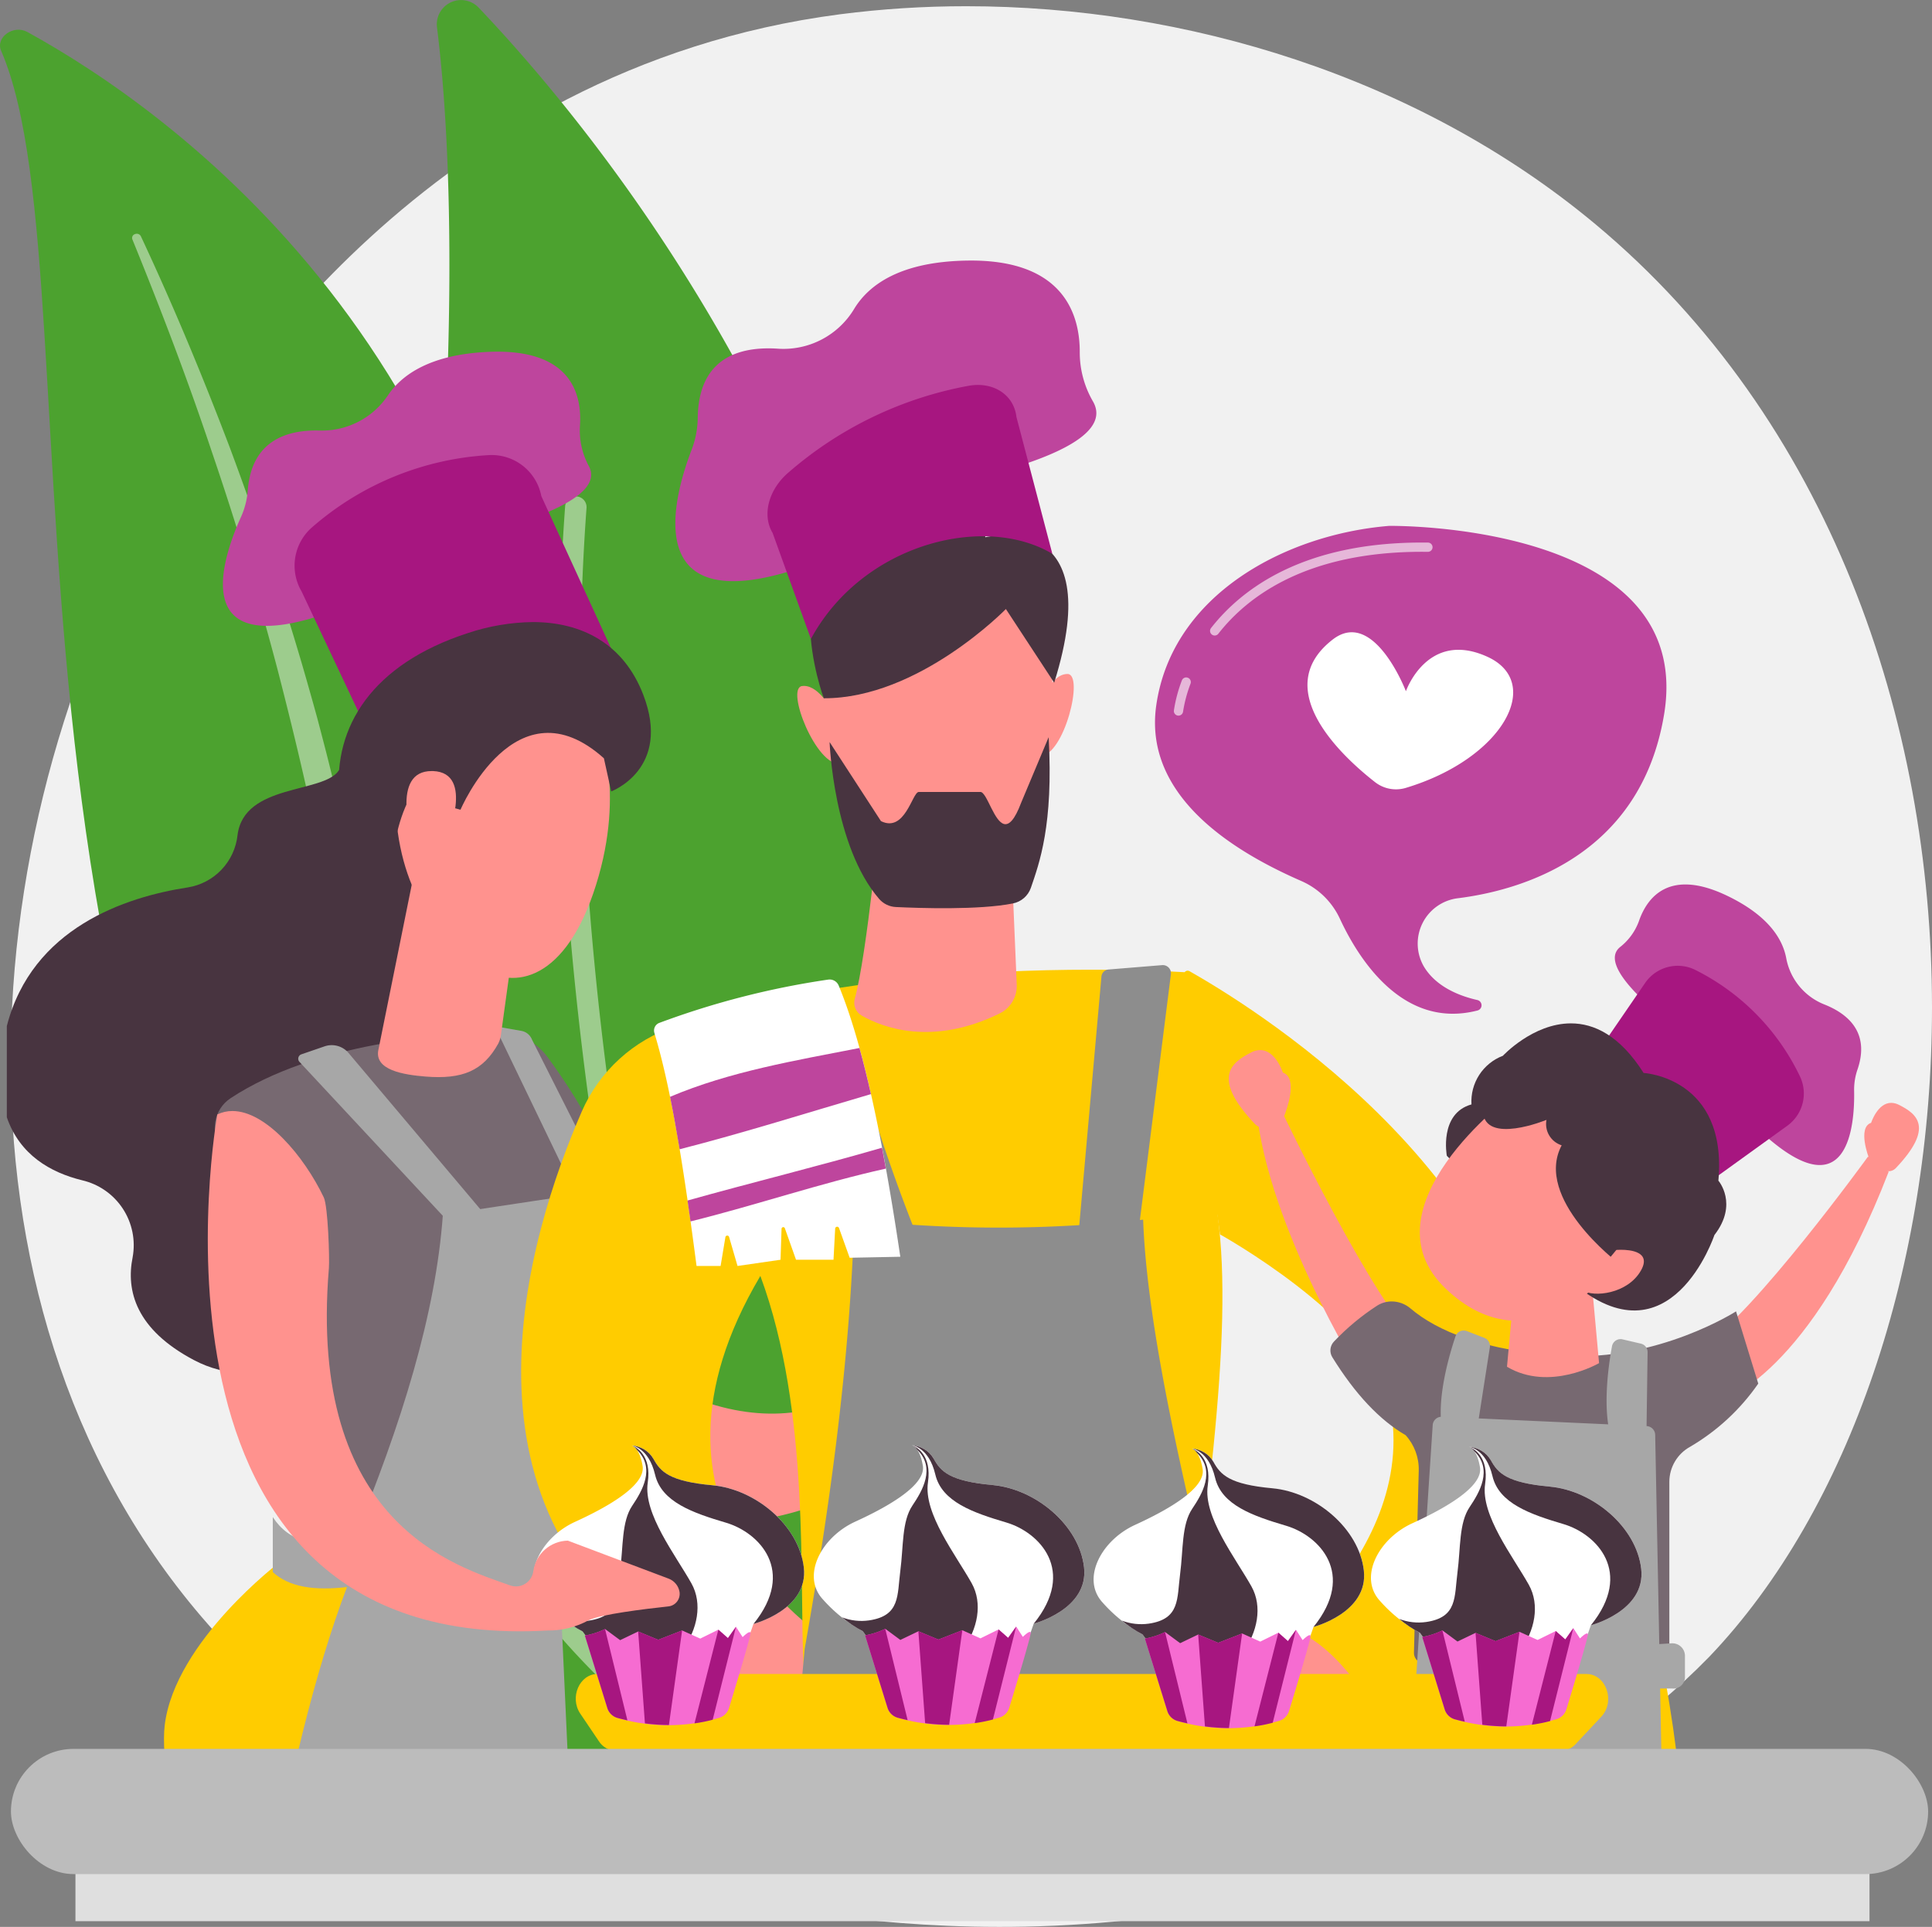
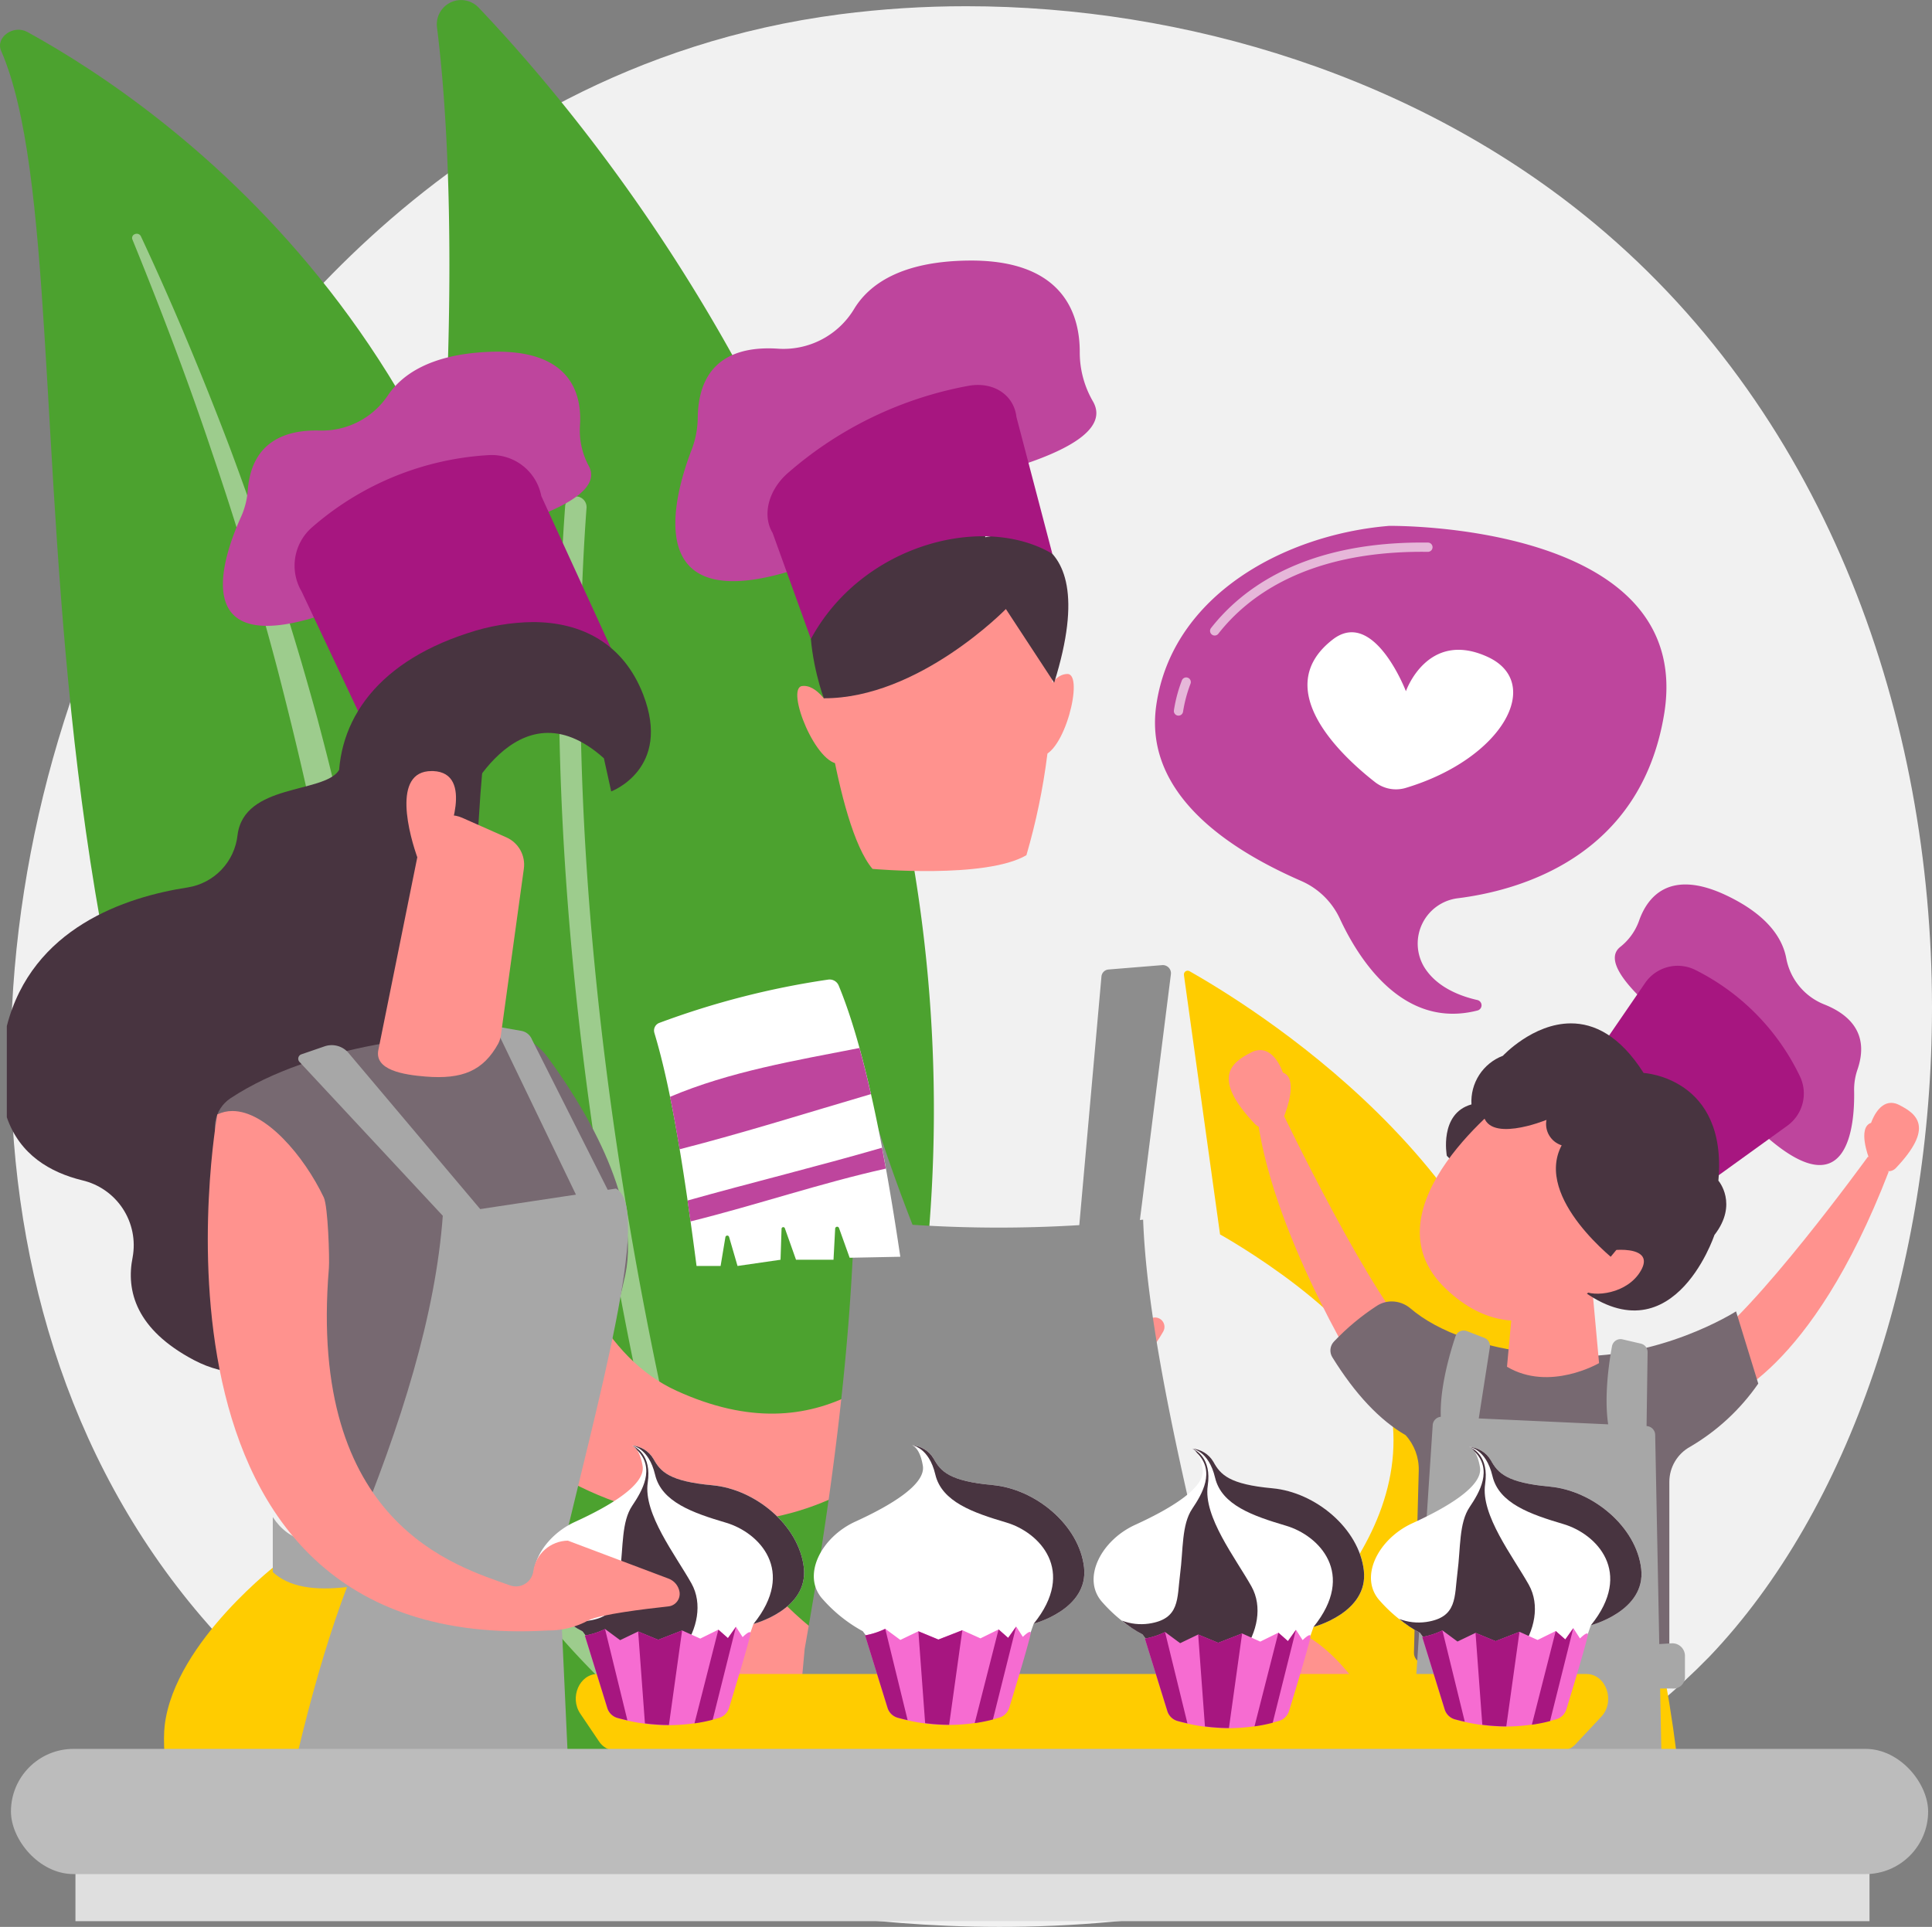
<svg xmlns="http://www.w3.org/2000/svg" xmlns:xlink="http://www.w3.org/1999/xlink" width="258.253" height="257.62" viewBox="0 0 258.253 257.62">
  <rect x="0" y="0" width="258.253" height="257.62" fill="#808080" stroke="none" />
  <defs>
    <clipPath id="clip-path">
      <path id="Tracé_224" data-name="Tracé 224" d="M115.472,3.767c-55.426,7.21-82.7,52.172-87.858,60.273C-.61,108.326-6.276,175.417,30.11,218c24.05,28.147,57.316,34.871,74.525,38.35,11.654,2.356,66.489,12,112.832-21.09a92.716,92.716,0,0,0,14.206-11.9c18.843-19.742,29.742-52.438,29.77-86.672v-.254c-.033-38.293-13.671-78.487-45.011-104.618C192.759,12.076,161.556,2.688,132.357,2.689a131.138,131.138,0,0,0-16.885,1.078" transform="translate(-4.619 -2.689)" fill="#f1f1f1" />
    </clipPath>
    <clipPath id="clip-path-2">
      <rect id="Rectangle_107" data-name="Rectangle 107" width="26.567" height="170.121" fill="#9dcc8d" />
    </clipPath>
    <clipPath id="clip-path-3">
      <rect id="Rectangle_108" data-name="Rectangle 108" width="101.859" height="217.209" fill="#9dcc8d" />
    </clipPath>
    <clipPath id="clip-path-4">
      <path id="Tracé_233" data-name="Tracé 233" d="M86.392,667.982S72.337,678.573,70.943,689.8c-.524,4.219,1.051,13.958,3.137,25.892h48.544c-.115-12.906-.208-23.931-.228-27.831-.058-11.57-5.585-22.929-5.585-22.929s-12.661,9.407-30.418,3.048" transform="translate(-70.841 -664.934)" fill="#fc0" />
    </clipPath>
    <clipPath id="clip-path-5">
      <path id="Tracé_234" data-name="Tracé 234" d="M189.179,480.966s-1.561,24.15,27.683,32.281,45.863-20.4,45.863-20.4,15.2,10.766,23.4-3.626a1.255,1.255,0,0,0-1.462-1.819c-4.018,1.244-11.439,2.774-16.642-.678-.262-.174-.518-.334-.768-.486a2.906,2.906,0,0,1,2.405-1.12c3.246.027,4.633-4.679,4.633-4.679a8.272,8.272,0,0,1-5.938.611c-2.647-.842-6.52.426-8.452,3.405-8.438,9.1-19.306,21.594-38.835,12.689s-19.208-46.5-19.208-46.5Z" transform="translate(-189.164 -450.644)" fill="none" />
    </clipPath>
    <linearGradient id="linear-gradient" x1="-0.394" y1="2.846" x2="-0.391" y2="2.846" gradientUnits="objectBoundingBox">
      <stop offset="0" stop-color="#febbba" />
      <stop offset="1" stop-color="#ff928e" />
    </linearGradient>
    <clipPath id="clip-path-6">
      <path id="Tracé_235" data-name="Tracé 235" d="M47.322,309.522c-2.038,3.1-12.673,1.712-13.532,8.643a7.953,7.953,0,0,1-6.655,6.991c-8.3,1.273-20.811,5.389-24.183,18.532v12.2c1.72,5.019,5.821,7.379,10.057,8.419a8.914,8.914,0,0,1,6.759,10.3c-.9,4.476.441,9.651,8.2,13.743,17.378,9.17,34.732-21.724,34.732-21.724l3.557-53.942,1.119-13.639s-15.011,2.816-20.05,10.482" transform="translate(-2.952 -299.041)" fill="#483440" />
    </clipPath>
    <clipPath id="clip-path-7">
      <path id="Tracé_236" data-name="Tracé 236" d="M130.725,446.206c-7.639.13-24.515,1.312-35.837,8.764a4.712,4.712,0,0,0-1.108,6.819c5.758,7.414,17.037,26.329,10.366,54.6A39.607,39.607,0,0,0,135.6,520.7s10.378-33.992,12.07-42.157c2.153-10.385-6.094-23.244-10.43-29.116a7.927,7.927,0,0,0-6.382-3.224h-.136" transform="translate(-92.787 -446.205)" fill="#776971" />
    </clipPath>
    <clipPath id="clip-path-8">
      <rect id="Rectangle_115" data-name="Rectangle 115" width="256.824" height="244.221" fill="none" />
    </clipPath>
    <clipPath id="clip-path-9">
      <path id="Tracé_239" data-name="Tracé 239" d="M169.059,355.3l-5.7,28.22c-.682,2.818,3.389,3.429,6.278,3.665,4.94.4,7.712-.768,9.722-4.4a3.448,3.448,0,0,0,.365-1.206l3.06-22.182a3.986,3.986,0,0,0-2.332-4.188l-5.9-2.618a3.981,3.981,0,0,0-5.49,2.706" transform="translate(-163.285 -352.249)" fill="none" />
    </clipPath>
    <linearGradient id="linear-gradient-2" x1="-1.909" y1="8.28" x2="-1.896" y2="8.28" xlink:href="#linear-gradient" />
    <clipPath id="clip-path-11">
      <path id="Tracé_242" data-name="Tracé 242" d="M171.032,316.491c.93,11.556,6.77,17.09,11.252,20.164s11.444,1.833,15.477-11.019.238-21.184.238-21.184c-1.478-2.987-4.36-4.241-7.712-4.241-8.466,0-19.921,8-19.255,16.279" transform="translate(-171.004 -300.212)" fill="none" />
    </clipPath>
    <linearGradient id="linear-gradient-3" x1="-0.988" y1="8.261" x2="-0.981" y2="8.261" xlink:href="#linear-gradient" />
    <clipPath id="clip-path-12">
      <path id="Tracé_243" data-name="Tracé 243" d="M163.574,270.253c-12.8,4.148-17.99,12.545-17.186,21.625s7.56,5.841,7.56,5.841,1.186-6.709,4.365-7.957,3.205,3.813,3.205,3.813l1.074.294s7.392-17.43,19.168-6.88l.977,4.432s8.1-3,4.289-12.916c-2.658-6.92-8.315-9.726-14.776-9.726a28.409,28.409,0,0,0-8.676,1.475" transform="translate(-146.308 -268.778)" fill="#483440" />
    </clipPath>
    <clipPath id="clip-path-13">
      <path id="Tracé_244" data-name="Tracé 244" d="M177.144,344.968l3.779-2.666s3.852-8.937-1.783-9.152c-.067,0-.134,0-.2,0-5.378,0-2.965,8.648-1.8,11.823" transform="translate(-175.582 -333.145)" fill="none" />
    </clipPath>
    <linearGradient id="linear-gradient-4" x1="-3.612" y1="23.356" x2="-3.59" y2="23.356" xlink:href="#linear-gradient" />
    <clipPath id="clip-path-15">
      <path id="Tracé_246" data-name="Tracé 246" d="M345.067,765.212c-1.256.375-2.087,7.339-2.544,18.316H393q-.129-7.723-.419-14.956s-15.494-5.409-31.877-5.409a55.021,55.021,0,0,0-15.635,2.049" transform="translate(-342.523 -763.163)" fill="none" />
    </clipPath>
    <linearGradient id="linear-gradient-5" x1="-2.1" y1="9.076" x2="-2.094" y2="9.076" gradientUnits="objectBoundingBox">
      <stop offset="0" stop-color="#09005d" />
      <stop offset="1" stop-color="#1a0f91" />
    </linearGradient>
    <clipPath id="clip-path-16">
      <path id="Tracé_247" data-name="Tracé 247" d="M295.1,684.145c7.081,4.157,16.259,7.425,28.05,9.388l26.12.323-9.141-8.6a6.823,6.823,0,0,0-8.363-.784,19.775,19.775,0,0,0-4.644,4.139s-16.293-5.955-24.192-19.277a80.459,80.459,0,0,0-7.829,14.816" transform="translate(-295.095 -669.329)" fill="none" />
    </clipPath>
    <linearGradient id="linear-gradient-6" x1="-1.847" y1="3.928" x2="-1.84" y2="3.928" xlink:href="#linear-gradient" />
    <clipPath id="clip-path-17">
      <path id="Tracé_248" data-name="Tracé 248" d="M245.751,426.553a20.734,20.734,0,0,0-12.507,11.385c-7.218,16.564-18.9,54.286,13.537,73.33a80.459,80.459,0,0,1,7.829-14.816c-5.224-8.812-6.771-20.848,2.5-36.52,6.76,18.253,5.141,40.926,5.8,52.713.218,3.881.064,16.974.064,16.974-.954,4.511,40.016,8.056,46.449,3.065.8-.623,1.95-.791,2.087-1.788,5.237-38.208,8.9-62.944,6.727-79.08,2-8.529-1.984-32.353-3.776-32.458-2.8-.164-7.428-.366-13.238-.367-14.523,0-36.417,1.265-55.474,7.561" transform="translate(-225.132 -418.992)" fill="#fc0" />
    </clipPath>
    <clipPath id="clip-path-18">
      <path id="Tracé_249" data-name="Tracé 249" d="M511.439,420.014l4.825,34.658s19.868,11.021,22.479,21.7c5.136,21.015-19.365,37.51-19.365,37.51l15.7,5.655s26.121-13.856,24.127-39.272c-2.71-34.545-39.875-56.716-47.031-60.793a.5.5,0,0,0-.731.537" transform="translate(-511.427 -419.41)" fill="#fc0" />
    </clipPath>
    <clipPath id="clip-path-19">
      <path id="Tracé_251" data-name="Tracé 251" d="M528.8,701.145c-1.223,3.547,1.756,11.022,5.679,10.391a53.326,53.326,0,0,1,9.271-.041c2.324.135,3.452-1.434,2.2-3.044-1.906-2.453-4.821-5.534-8.108-6.668a18.25,18.25,0,0,0-5.939-1.09,8.747,8.747,0,0,0-3.1.452" transform="translate(-528.518 -700.693)" fill="none" />
    </clipPath>
    <linearGradient id="linear-gradient-7" x1="-3.874" y1="9.838" x2="-3.866" y2="9.838" xlink:href="#linear-gradient" />
    <clipPath id="clip-path-21">
-       <path id="Tracé_255" data-name="Tracé 255" d="M369.1,375.043a1.975,1.975,0,0,0,.93,2.256c2.761,1.577,9.383,4.151,18.44-.288a4.109,4.109,0,0,0,2.281-3.868l-.8-18.876-17.379-4.536s-1.848,19.534-3.474,25.313" transform="translate(-369.028 -349.73)" fill="none" />
-     </clipPath>
+       </clipPath>
    <linearGradient id="linear-gradient-8" x1="-3.044" y1="11.275" x2="-3.035" y2="11.275" xlink:href="#linear-gradient" />
    <clipPath id="clip-path-22">
      <path id="Tracé_256" data-name="Tracé 256" d="M353.168,247.022s2.286,23.315,7.315,29.258c0,0,15.086,1.372,20.572-1.828a86.686,86.686,0,0,0,3.428-27.2s.749-14.144-14.857-15.314q-1.1-.083-2.1-.081c-16.045,0-14.359,15.167-14.359,15.167" transform="translate(-353.118 -231.855)" fill="none" />
    </clipPath>
    <linearGradient id="linear-gradient-9" x1="-3.025" y1="7.443" x2="-3.016" y2="7.443" xlink:href="#linear-gradient" />
    <clipPath id="clip-path-23">
      <path id="Tracé_257" data-name="Tracé 257" d="M449.315,295.329v6.857c3.2,0,5.943-10.972,3.657-10.972s-3.657,4.114-3.657,4.114" transform="translate(-449.315 -291.215)" fill="none" />
    </clipPath>
    <linearGradient id="linear-gradient-10" x1="-21.968" y1="29.585" x2="-21.919" y2="29.585" xlink:href="#linear-gradient" />
    <clipPath id="clip-path-24">
      <path id="Tracé_258" data-name="Tracé 258" d="M345.065,296.384c-2.265.308,1.933,10.809,5.1,10.378l-.925-6.795s-1.771-3.6-3.922-3.6a1.857,1.857,0,0,0-.257.018" transform="translate(-344.422 -296.366)" fill="none" />
    </clipPath>
    <linearGradient id="linear-gradient-11" x1="-13.537" y1="29.699" x2="-13.497" y2="29.699" xlink:href="#linear-gradient" />
    <clipPath id="clip-path-25">
      <path id="Tracé_259" data-name="Tracé 259" d="M383.987,327.308c-1.752,4.657-2.989,2.682-3.984.708-.552-1.1-1.031-2.19-1.482-2.154h-8.229c-.867.07-1.829,5.486-5.042,3.9l-6.866-10.57s.512,13.926,6.638,20.99a3.148,3.148,0,0,0,2.232,1.066c3.127.15,11.119.419,15.626-.479a3.2,3.2,0,0,0,2.414-2.1c1.108-3.248,3.031-8.37,2.37-20.124Z" transform="translate(-358.384 -318.547)" fill="#483440" />
    </clipPath>
    <clipPath id="clip-path-26">
      <path id="Tracé_260" data-name="Tracé 260" d="M358.764,226.444c-14.172,3.2-6.967,22.447-6.967,22.447,12.691.047,24.339-11.932,24.339-11.932l6.457,9.851c7.372-23.521-9.2-19.451-9.2-19.451s-.236-2.133-5.659-2.133a41.823,41.823,0,0,0-8.97,1.219" transform="translate(-349.966 -225.225)" fill="#483440" />
    </clipPath>
    <clipPath id="clip-path-27">
      <rect id="Rectangle_133" data-name="Rectangle 133" width="256.824" height="244.221" fill="#be459d" />
    </clipPath>
    <clipPath id="clip-path-28">
      <path id="Tracé_268" data-name="Tracé 268" d="M635.587,809.887h10q.083-3.767.293-7.558l-10.938-1c-.241.158.049,3.57.642,8.555" transform="translate(-634.86 -801.332)" fill="none" />
    </clipPath>
    <linearGradient id="linear-gradient-12" x1="-16.258" y1="17.804" x2="-16.232" y2="17.804" xlink:href="#linear-gradient" />
    <clipPath id="clip-path-29">
      <path id="Tracé_269" data-name="Tracé 269" d="M690.2,809.887h10q.082-3.767.292-7.558l-10.937-1c-.241.158.049,3.57.642,8.555" transform="translate(-689.47 -801.332)" fill="none" />
    </clipPath>
    <linearGradient id="linear-gradient-13" x1="-17.661" y1="17.804" x2="-17.635" y2="17.804" xlink:href="#linear-gradient" />
    <clipPath id="clip-path-30">
      <path id="Tracé_270" data-name="Tracé 270" d="M623.037,707.225s.661,18.186,2.848,29.71c.268,1.737.579,3.742.92,5.921h12.023c-.391-7.918-.689-13.906-.689-13.906a.952.952,0,0,1,.844-1.015l.616-.117a.9.9,0,0,1,.97.886s.952,6.105,2.22,14.153H655.81c-.148-5.754-.31-10.416-.476-12.315h0a188.145,188.145,0,0,0-3.805-26.275s-23.009,1.034-28.489,2.958" transform="translate(-623.037 -704.267)" fill="#fc0" />
    </clipPath>
    <clipPath id="clip-path-31">
      <path id="Tracé_272" data-name="Tracé 272" d="M729.773,525.19c-6.856,4.288,2.627,7.182,2.627,7.182s11.816-3.4,22.306-30.6l-2.766-2.017S736.629,520.9,729.773,525.19" transform="translate(-727.285 -499.754)" fill="none" />
    </clipPath>
    <linearGradient id="linear-gradient-14" x1="-4.863" y1="6.198" x2="-4.856" y2="6.198" xlink:href="#linear-gradient" />
    <clipPath id="clip-path-32">
      <path id="Tracé_273" data-name="Tracé 273" d="M543.329,480.617c2.276,16.3,14.874,35.927,14.874,35.927s12.98-.5,6.876-5.8-18.7-31.688-18.7-31.688Z" transform="translate(-543.329 -479.056)" fill="none" />
    </clipPath>
    <linearGradient id="linear-gradient-15" x1="-4.122" y1="6.14" x2="-4.114" y2="6.14" xlink:href="#linear-gradient" />
    <clipPath id="clip-path-33">
      <path id="Tracé_274" data-name="Tracé 274" d="M580.947,562.9a31.906,31.906,0,0,0-5.736,4.775,1.725,1.725,0,0,0-.239,2.092c3.068,4.956,6.338,8.42,9.806,10.435a6.784,6.784,0,0,1,1.757,4.736l-.641,24.343a1.371,1.371,0,0,0,1.114,1.388c4.616.876,22.135,3.926,33.025,2V586.423a5.357,5.357,0,0,1,2.786-4.675,28.765,28.765,0,0,0,9.1-8.44l-2.971-9.657s-10.4,6.685-23.028,5.943c-10.532-.62-16.93-3.306-20.488-6.335a3.878,3.878,0,0,0-2.509-.937,3.637,3.637,0,0,0-1.978.581" transform="translate(-574.723 -562.322)" fill="#776971" />
    </clipPath>
    <clipPath id="clip-path-34">
      <path id="Tracé_275" data-name="Tracé 275" d="M652.025,550.545l-1.011,10.947c5.691,3.379,12.307-.486,12.307-.486l-1.141-12.534Z" transform="translate(-651.014 -548.472)" fill="none" />
    </clipPath>
    <linearGradient id="linear-gradient-16" x1="-12.381" y1="13.258" x2="-12.362" y2="13.258" xlink:href="#linear-gradient" />
    <clipPath id="clip-path-35">
      <path id="Tracé_276" data-name="Tracé 276" d="M632.259,446.5a6.538,6.538,0,0,0-4.193,6.5c-4.356,1.218-3.294,6.868-3.294,6.868l16.675,16.862c13.226,11.373,19.094-6.268,19.094-6.268,3.231-4.167.53-7.268.53-7.268,1.24-13.8-9.995-14.4-9.995-14.4-3.2-5.053-6.651-6.629-9.717-6.629-5.085,0-9.1,4.34-9.1,4.34" transform="translate(-624.658 -442.159)" fill="#483440" />
    </clipPath>
    <clipPath id="clip-path-36">
      <path id="Tracé_277" data-name="Tracé 277" d="M625.5,473.383s-19.986,14.945-8.7,25.737c10.653,10.184,20.634-.914,20.634-.914s7.634-3.785,7.348-8.9c-.271-4.855-13.774-16.02-18.592-16.021a2.247,2.247,0,0,0-.692.1" transform="translate(-613.345 -473.285)" fill="none" />
    </clipPath>
    <linearGradient id="linear-gradient-17" x1="-3.271" y1="5.3" x2="-3.266" y2="5.3" xlink:href="#linear-gradient" />
    <clipPath id="clip-path-37">
      <path id="Tracé_278" data-name="Tracé 278" d="M640.632,468.19c.244,4.514,8.49,1.126,8.49,1.126a2.981,2.981,0,0,0,2.032,3.4c-3.769,7.124,7.515,15.69,7.515,15.69,7.592-.14,7.834-6.173,6.593-9.145S658.2,470.6,651.7,464.73a6.429,6.429,0,0,0-4.3-1.94c-4.125,0-6.766,5.4-6.766,5.4" transform="translate(-640.632 -462.79)" fill="#483440" />
    </clipPath>
    <clipPath id="clip-path-38">
      <path id="Tracé_279" data-name="Tracé 279" d="M688.265,540.029l-4.476,5.405c1.407.961,6,.495,7.778-2.68,1.388-2.475-1.4-2.748-2.689-2.748-.365,0-.612.022-.612.022" transform="translate(-683.788 -540.007)" fill="none" />
    </clipPath>
    <linearGradient id="linear-gradient-18" x1="-19.06" y1="23.38" x2="-19.032" y2="23.38" xlink:href="#linear-gradient" />
    <clipPath id="clip-path-40">
      <path id="Tracé_284" data-name="Tracé 284" d="M806.285,479.194c-1.886.612-.306,4.692-.306,4.692s.251,1.379,2.4,1.762a1.338,1.338,0,0,0,1.2-.4c5.1-5.378,2.9-7.215.421-8.453a2.32,2.32,0,0,0-1.042-.269c-1.83,0-2.681,2.666-2.681,2.666" transform="translate(-805.359 -476.528)" fill="none" />
    </clipPath>
    <linearGradient id="linear-gradient-19" x1="-24.186" y1="24.417" x2="-24.156" y2="24.417" xlink:href="#linear-gradient" />
    <clipPath id="clip-path-41">
      <path id="Tracé_285" data-name="Tracé 285" d="M533.833,454.027c-2.807,1.4-5.3,3.485.477,9.578a1.517,1.517,0,0,0,1.365.45c2.439-.433,2.723-2,2.723-2s1.791-4.622-.347-5.316c0,0-.964-3.021-3.037-3.02a2.63,2.63,0,0,0-1.18.3" transform="translate(-530.811 -453.723)" fill="none" />
    </clipPath>
    <linearGradient id="linear-gradient-20" x1="-12.693" y1="24.139" x2="-12.669" y2="24.139" xlink:href="#linear-gradient" />
    <clipPath id="clip-path-42">
      <path id="Tracé_286" data-name="Tracé 286" d="M251.644,723.286c-2.413,0-3.779,3.133-2.314,5.305l2.481,3.677a2.809,2.809,0,0,0,2.314,1.3H380.376a2.739,2.739,0,0,0,2-.9l3.44-3.677c1.917-2.05.637-5.7-2-5.7Z" transform="translate(-248.726 -723.286)" fill="#fc0" />
    </clipPath>
    <clipPath id="clip-path-44">
      <path id="Tracé_288" data-name="Tracé 288" d="M252.751,625.226c2.511,2.456.687,5.518-.633,7.48-1.425,2.12-1.188,5.454-1.616,8.732s.016,6-4.18,6.619a7.215,7.215,0,0,1-3.607-.408,15.5,15.5,0,0,0,2.774,1.859l1.842,2.533,11.538-.112c1.965-2.689,2.685-6.145,1.169-8.849-2.131-3.8-6.451-9.316-5.841-13.464.546-3.715-1.6-4.761-2.053-4.939a1.551,1.551,0,0,1,.606.548" transform="translate(-242.716 -624.678)" fill="#483440" />
    </clipPath>
    <clipPath id="clip-path-45">
      <path id="Tracé_289" data-name="Tracé 289" d="M276.037,628.481c.866,3.666,5.081,5.116,9.489,6.422s9.418,6.422,3.669,13.527c0,0,7.368-1.895,6.726-7.536s-6.474-10.475-12.226-11-6.94-1.81-7.881-3.534a3.615,3.615,0,0,0-2.893-1.776s2.251.232,3.117,3.9" transform="translate(-272.92 -624.582)" fill="#483440" />
    </clipPath>
    <clipPath id="clip-path-47">
-       <path id="Tracé_295" data-name="Tracé 295" d="M373.806,625.13c2.511,2.456.687,5.518-.633,7.48-1.425,2.119-1.188,5.454-1.616,8.732s.016,6-4.179,6.618a7.211,7.211,0,0,1-3.607-.408,15.461,15.461,0,0,0,2.773,1.859l1.842,2.534,11.538-.112c1.965-2.69,2.685-6.145,1.169-8.849-2.131-3.8-6.451-9.316-5.841-13.463.546-3.716-1.6-4.761-2.053-4.939a1.545,1.545,0,0,1,.606.548" transform="translate(-363.771 -624.582)" fill="#483440" />
-     </clipPath>
+       </clipPath>
    <clipPath id="clip-path-48">
      <path id="Tracé_296" data-name="Tracé 296" d="M397.091,628.384c.866,3.667,5.081,5.116,9.49,6.422s9.418,6.422,3.669,13.527c0,0,7.367-1.9,6.726-7.536s-6.474-10.475-12.226-11-6.94-1.81-7.881-3.534a3.614,3.614,0,0,0-2.893-1.776s2.251.232,3.117,3.9" transform="translate(-393.974 -624.486)" fill="#483440" />
    </clipPath>
    <clipPath id="clip-path-50">
      <path id="Tracé_302" data-name="Tracé 302" d="M614.494,625.819c2.512,2.456.687,5.518-.632,7.48-1.426,2.119-1.188,5.454-1.616,8.732s.016,6-4.179,6.619a7.22,7.22,0,0,1-3.607-.408,15.507,15.507,0,0,0,2.773,1.859l1.842,2.534,11.538-.112c1.965-2.689,2.685-6.145,1.169-8.849-2.131-3.8-6.451-9.317-5.841-13.464.546-3.715-1.6-4.761-2.054-4.939a1.542,1.542,0,0,1,.606.548" transform="translate(-604.459 -625.271)" fill="#483440" />
    </clipPath>
    <clipPath id="clip-path-51">
      <path id="Tracé_303" data-name="Tracé 303" d="M637.779,629.073c.866,3.666,5.081,5.116,9.49,6.422s9.418,6.422,3.669,13.527c0,0,7.367-1.9,6.726-7.536s-6.475-10.475-12.226-11-6.94-1.81-7.881-3.534a3.615,3.615,0,0,0-2.894-1.776s2.251.232,3.117,3.9" transform="translate(-634.662 -625.175)" fill="#483440" />
    </clipPath>
    <clipPath id="clip-path-53">
      <path id="Tracé_309" data-name="Tracé 309" d="M494.675,626.532c2.511,2.456.687,5.518-.633,7.48-1.425,2.12-1.188,5.454-1.616,8.732s.016,6-4.179,6.619a7.219,7.219,0,0,1-3.607-.408,15.488,15.488,0,0,0,2.773,1.859l1.842,2.534,11.538-.112c1.965-2.689,2.685-6.145,1.169-8.849-2.131-3.8-6.451-9.316-5.841-13.463.547-3.716-1.6-4.761-2.053-4.939a1.547,1.547,0,0,1,.607.548" transform="translate(-484.64 -625.984)" fill="#483440" />
    </clipPath>
    <clipPath id="clip-path-54">
      <path id="Tracé_310" data-name="Tracé 310" d="M517.96,629.786c.865,3.667,5.081,5.116,9.489,6.422s9.418,6.422,3.669,13.527c0,0,7.367-1.9,6.726-7.536s-6.475-10.475-12.226-11-6.94-1.81-7.881-3.534a3.616,3.616,0,0,0-2.894-1.776s2.251.232,3.117,3.9" transform="translate(-514.843 -625.887)" fill="#483440" />
    </clipPath>
    <clipPath id="clip-path-56">
      <path id="Tracé_315" data-name="Tracé 315" d="M91.042,480.5S78.037,552.762,135.175,549.5a11.2,11.2,0,0,0,5.5-1.366c1.517-.786,7.531-1.518,10.641-1.853a1.688,1.688,0,0,0,1.507-1.969,2.306,2.306,0,0,0-1.456-1.747L137.9,537.486a4.746,4.746,0,0,0-4.618,4.093,2.342,2.342,0,0,1-3.112,1.89c-7.151-2.577-27.056-8.111-24.215-42.394.107-1.3-.119-8.3-.681-9.477-2.657-5.56-7.751-11.55-12.211-11.551a4.608,4.608,0,0,0-2.021.458" transform="translate(-89.77 -480.047)" fill="none" />
    </clipPath>
    <linearGradient id="linear-gradient-21" x1="-0.013" y1="2.757" x2="-0.01" y2="2.757" gradientUnits="objectBoundingBox">
      <stop offset="0" stop-color="#febbba" />
      <stop offset="0.527" stop-color="#feb9b8" />
      <stop offset="0.719" stop-color="#feb2b1" />
      <stop offset="0.857" stop-color="#fea7a5" />
      <stop offset="0.967" stop-color="#fe9894" />
      <stop offset="1" stop-color="#ff928e" />
    </linearGradient>
    <clipPath id="clip-path-57">
      <rect id="Rectangle_165" data-name="Rectangle 165" width="239.814" height="10.918" fill="#dfdfdf" />
    </clipPath>
    <clipPath id="clip-path-58">
      <rect id="Rectangle_167" data-name="Rectangle 167" width="256.273" height="16.741" rx="8.37" fill="#bcbcbc" />
    </clipPath>
  </defs>
  <g id="Groupe_365" data-name="Groupe 365" transform="translate(0 -0.001)">
    <g id="Groupe_367" data-name="Groupe 367" transform="translate(0 0.001)">
      <g id="Groupe_240" data-name="Groupe 240" transform="translate(1.429 0.832)">
        <g id="Groupe_239" data-name="Groupe 239" clip-path="url(#clip-path)">
          <rect id="Rectangle_106" data-name="Rectangle 106" width="375.137" height="374.826" transform="translate(-140.669 104.492) rotate(-38.841)" fill="#f1f1f1" />
        </g>
      </g>
      <g id="Groupe_251" data-name="Groupe 251">
        <g id="Groupe_366" data-name="Groupe 366">
          <path id="Tracé_225" data-name="Tracé 225" d="M530.224,227.229c-13.755,1.136-28.943,9.131-31.093,23.952-1.828,12.6,11.226,19.961,19.385,23.525a10.17,10.17,0,0,1,5.153,5.039c2.505,5.39,8.431,14.84,18.4,12.272a.72.72,0,0,0-.028-1.4c-2.326-.525-5.5-1.73-7.149-4.488a6.108,6.108,0,0,1,4.564-9.12c8.213-1.031,24.385-5.495,27.551-24.571,4.281-25.8-36.78-25.212-36.78-25.212" transform="translate(-344.567 -156.918)" fill="#be459d" />
          <path id="Tracé_226" data-name="Tracé 226" d="M578,281.068s2.868-8.241,10.875-4.609c7.586,3.441,2.138,13.621-10.9,17.54a4.545,4.545,0,0,1-4.107-.776c-4.352-3.4-14.189-12.443-5.658-19.059,5.509-4.273,9.785,6.9,9.785,6.9" transform="translate(-390.068 -188.658)" fill="#fff" />
          <path id="Tracé_227" data-name="Tracé 227" d="M523.36,246.852a.619.619,0,0,1-.487-1c4.1-5.242,12.3-11.431,28.186-11.431.268,0,.536,0,.809.005a.619.619,0,0,1-.008,1.238h-.008c-.266,0-.531-.005-.792-.005-15.39,0-23.285,5.931-27.211,10.955a.618.618,0,0,1-.488.238" transform="translate(-360.992 -161.885)" fill="rgba(255,255,255,0.61)" />
          <path id="Tracé_228" data-name="Tracé 228" d="M507.724,297.792a.65.65,0,0,1-.073,0,.618.618,0,0,1-.542-.686,19.3,19.3,0,0,1,1.065-4.017.619.619,0,0,1,1.162.427,18.543,18.543,0,0,0-1,3.734.62.62,0,0,1-.614.546" transform="translate(-350.193 -202.117)" fill="rgba(255,255,255,0.61)" />
          <path id="Tracé_229" data-name="Tracé 229" d="M225.725,236.629a5.17,5.17,0,0,1-8.45,1.5c-14.1-14.542-50.256-59.262-42-128.7,6.97-58.639,5.177-91.1,3.342-105.777a3.242,3.242,0,0,1,5.568-2.632c23.782,25.01,94.7,113.662,41.542,235.609" transform="translate(-120.203 -0.001)" fill="#4ca22f" />
          <g id="Groupe_243" data-name="Groupe 243" transform="translate(74.71 66.412)" style="isolation: isolate">
            <g id="Groupe_242" data-name="Groupe 242">
              <g id="Groupe_241" data-name="Groupe 241" clip-path="url(#clip-path-2)">
                <path id="Tracé_230" data-name="Tracé 230" d="M267.3,384.557a1.412,1.412,0,0,1-.253.114,1.434,1.434,0,0,1-1.82-.892c-.29-.849-28.958-85.852-22.949-167.823a1.434,1.434,0,1,1,2.859.21c-5.965,81.375,22.514,165.843,22.8,166.686a1.433,1.433,0,0,1-.64,1.706" transform="translate(-241.448 -214.628)" fill="#9dcc8d" />
              </g>
            </g>
          </g>
          <g id="Groupe_249" data-name="Groupe 249" transform="translate(0 3.973)">
            <g id="Groupe_248" data-name="Groupe 248" transform="translate(0 0)">
              <g id="Groupe_368" data-name="Groupe 368">
                <path id="Tracé_231" data-name="Tracé 231" d="M.152,15.663C-.633,13.856,1.8,12.121,3.66,13.145,22.591,23.545,69.51,56.458,72.3,128.3c3.5,90.143,30.507,118.38,60.441,133.169,0,0-40.971,3.554-69.665-24.865C-7.375,166.832,14.107,47.8.152,15.663" transform="translate(0 -12.84)" fill="#4ca22f" />
                <g id="Groupe_246" data-name="Groupe 246" transform="translate(17.649 27.279)" style="isolation: isolate">
                  <g id="Groupe_245" data-name="Groupe 245">
                    <g id="Groupe_244" data-name="Groupe 244" clip-path="url(#clip-path-3)">
                      <path id="Tracé_232" data-name="Tracé 232" d="M57.071,101.724c3.836,9.412,7.452,18.894,10.659,28.5q4.9,14.374,8.757,29.024c2.525,9.771,4.837,19.591,6.66,29.5,1.875,9.9,3.256,19.887,4.6,29.917,1.409,10.015,2.763,20.114,5.317,30.07a90.516,90.516,0,0,0,12.42,28.467c1.48,2.182,3.014,4.347,4.683,6.405,1.624,2.088,3.359,4.109,5.136,6.1A109.215,109.215,0,0,0,127,300.9a120.051,120.051,0,0,0,28.563,17.118,2.509,2.509,0,0,0,3.058-.92,1.777,1.777,0,0,0-.84-2.6l-.007,0c-2.486-1.15-4.952-2.324-7.344-3.593-1.209-.617-2.381-1.281-3.568-1.925-1.155-.684-2.343-1.327-3.471-2.043a108.889,108.889,0,0,1-33.584-32.044,88.334,88.334,0,0,1-7.2-13.171,97.245,97.245,0,0,1-4.879-14.109c-2.565-9.647-4-19.629-5.493-29.631-1.508-10-3.1-20.04-5.173-29.983q-1.529-7.462-3.367-14.856c-.6-2.468-1.248-4.923-1.894-7.379q-1.01-3.674-2.075-7.333-4.306-14.624-9.653-28.936c-3.62-9.517-7.534-18.935-11.865-28.186a.615.615,0,0,0-.786-.258.532.532,0,0,0-.347.677" transform="translate(-57.038 -100.999)" fill="#9dcc8d" />
                    </g>
                  </g>
                </g>
              </g>
            </g>
          </g>
        </g>
      </g>
      <g id="Groupe_253" data-name="Groupe 253" transform="translate(21.92 205.748)">
        <g id="Groupe_252" data-name="Groupe 252" clip-path="url(#clip-path-4)">
          <rect id="Rectangle_111" data-name="Rectangle 111" width="72.805" height="72.744" transform="matrix(0.728, -0.686, 0.686, 0.728, -25.757, 23.867)" fill="#fc0" />
        </g>
      </g>
      <g id="Groupe_255" data-name="Groupe 255" transform="translate(58.532 139.441)">
        <g id="Groupe_254" data-name="Groupe 254" clip-path="url(#clip-path-5)">
          <rect id="Rectangle_112" data-name="Rectangle 112" width="119.19" height="104.703" transform="translate(-27.668 11.524) rotate(-23.806)" fill="url(#linear-gradient)" />
        </g>
      </g>
      <g id="Groupe_257" data-name="Groupe 257" transform="translate(0.913 92.531)">
        <g id="Groupe_256" data-name="Groupe 256" clip-path="url(#clip-path-6)">
          <rect id="Rectangle_113" data-name="Rectangle 113" width="115.329" height="96.306" transform="translate(-33.874 84.971) rotate(-68.265)" fill="#483440" />
        </g>
      </g>
      <g id="Groupe_259" data-name="Groupe 259" transform="translate(28.711 138.067)">
        <g id="Groupe_258" data-name="Groupe 258" clip-path="url(#clip-path-7)">
          <rect id="Rectangle_114" data-name="Rectangle 114" width="82.101" height="95.074" transform="translate(-26.951 9.849) rotate(-20.556)" fill="#776971" />
        </g>
      </g>
      <g id="Groupe_261" data-name="Groupe 261" transform="translate(0.913 12.287)">
        <g id="Groupe_260" data-name="Groupe 260" clip-path="url(#clip-path-8)">
          <path id="Tracé_237" data-name="Tracé 237" d="M149.267,475.586l-20.258-21.757a.623.623,0,0,1,.252-1.016l3.1-1.066a2.941,2.941,0,0,1,3.179.857l18.761,22.248Z" transform="translate(-89.887 -324.141)" fill="#a7a7a7" />
          <path id="Tracé_238" data-name="Tracé 238" d="M225.178,467.131l-11.427-23.722,3.592.631a1.873,1.873,0,0,1,1.381,1.161l10.412,20.654Z" transform="translate(-148.524 -318.494)" fill="#a7a7a7" />
        </g>
      </g>
      <g id="Groupe_263" data-name="Groupe 263" transform="translate(50.525 108.995)">
        <g id="Groupe_262" data-name="Groupe 262" clip-path="url(#clip-path-9)">
          <rect id="Rectangle_116" data-name="Rectangle 116" width="24.947" height="37.77" transform="translate(-5.348 0.648) rotate(-7.784)" fill="url(#linear-gradient-2)" />
        </g>
      </g>
      <g id="Groupe_265" data-name="Groupe 265" transform="translate(0.913 12.287)">
        <g id="Groupe_264" data-name="Groupe 264" clip-path="url(#clip-path-8)">
          <path id="Tracé_240" data-name="Tracé 240" d="M125.864,177.636c.91-.52,22.436-4.553,19.36-10.372a9.971,9.971,0,0,1-1.2-5.378c.294-4.116-1.056-10.374-12.152-9.914-7.808.324-11.638,3.039-13.506,5.8a10.6,10.6,0,0,1-9.108,4.721c-4.352-.128-9.112,1.3-9.634,7.967a10.552,10.552,0,0,1-.892,3.554c-2.367,5.2-7.6,19.814,12.251,12.653a10.352,10.352,0,0,0,1.977-.96Z" transform="translate(-67.416 -117.218)" fill="#be459d" />
          <path id="Tracé_241" data-name="Tracé 241" d="M128.225,214.916l8.041,17.043c17.691-11.82,20.6-8.933,34.178-7.572L160.238,202.1a6.763,6.763,0,0,0-6.982-5.477,39.343,39.343,0,0,0-23.6,9.6,6.8,6.8,0,0,0-1.43,8.683" transform="translate(-88.793 -148.065)" fill="#a71680" />
        </g>
      </g>
      <g id="Groupe_267" data-name="Groupe 267" transform="translate(52.913 92.893)">
        <g id="Groupe_266" data-name="Groupe 266" clip-path="url(#clip-path-11)">
-           <rect id="Rectangle_118" data-name="Rectangle 118" width="45.684" height="39.671" transform="translate(-9.479 37.429) rotate(-76.711)" fill="url(#linear-gradient-3)" />
-         </g>
+           </g>
      </g>
      <g id="Groupe_269" data-name="Groupe 269" transform="translate(45.271 83.167)">
        <g id="Groupe_268" data-name="Groupe 268" clip-path="url(#clip-path-12)">
          <rect id="Rectangle_119" data-name="Rectangle 119" width="54.722" height="48.595" transform="translate(-13.279 6.027) rotate(-25.644)" fill="#483440" />
        </g>
      </g>
      <g id="Groupe_271" data-name="Groupe 271" transform="translate(54.329 103.083)">
        <g id="Groupe_270" data-name="Groupe 270" clip-path="url(#clip-path-13)">
          <rect id="Rectangle_120" data-name="Rectangle 120" width="14.084" height="13.63" transform="translate(-4.664 11.198) rotate(-76.711)" fill="url(#linear-gradient-4)" />
        </g>
      </g>
      <g id="Groupe_273" data-name="Groupe 273" transform="translate(0.913 12.287)">
        <g id="Groupe_272" data-name="Groupe 272" clip-path="url(#clip-path-8)">
          <path id="Tracé_245" data-name="Tracé 245" d="M144.033,513.564l-23.13,3.493c-.956,13.353-5.561,28.042-11.964,43.545-5.175.978-8.606.2-10.772-3.119v7.354c2.166,2,5.521,2.509,9.918,2-8.687,22.9-13.923,58.639-18.736,96.512,8.185,9.075,35.562,7.5,51.642,0l-4.562-99.373c5.026-21.581,12.57-47.9,7.6-50.416" transform="translate(-62.616 -366.941)" fill="#a7a7a7" />
        </g>
      </g>
      <g id="Groupe_275" data-name="Groupe 275" transform="translate(105.985 236.142)">
        <g id="Groupe_274" data-name="Groupe 274" clip-path="url(#clip-path-15)">
          <rect id="Rectangle_122" data-name="Rectangle 122" width="50.476" height="20.366" transform="translate(0)" fill="url(#linear-gradient-5)" />
        </g>
      </g>
      <g id="Groupe_277" data-name="Groupe 277" transform="translate(91.31 207.107)">
        <g id="Groupe_276" data-name="Groupe 276" clip-path="url(#clip-path-16)">
          <rect id="Rectangle_123" data-name="Rectangle 123" width="50.456" height="58.677" transform="translate(-11.32 16.98) rotate(-56.31)" fill="url(#linear-gradient-6)" />
        </g>
      </g>
      <g id="Groupe_279" data-name="Groupe 279" transform="translate(69.661 129.647)">
        <g id="Groupe_278" data-name="Groupe 278" clip-path="url(#clip-path-17)">
-           <rect id="Rectangle_124" data-name="Rectangle 124" width="158.707" height="156.342" transform="translate(-68.048 74.937) rotate(-52.618)" fill="#fc0" />
-         </g>
+           </g>
      </g>
      <g id="Groupe_281" data-name="Groupe 281" transform="translate(158.249 129.776)">
        <g id="Groupe_280" data-name="Groupe 280" clip-path="url(#clip-path-18)">
          <rect id="Rectangle_125" data-name="Rectangle 125" width="109.816" height="100.385" transform="translate(-48.365 63.223) rotate(-52.618)" fill="#fc0" />
        </g>
      </g>
      <g id="Groupe_283" data-name="Groupe 283" transform="translate(163.537 216.812)">
        <g id="Groupe_282" data-name="Groupe 282" clip-path="url(#clip-path-19)">
          <path id="Tracé_250" data-name="Tracé 250" d="M532.9,697.762l-23.446,8.415-15.973-12.785,23.446-8.415Z" transform="translate(-504.321 -689.84)" fill="url(#linear-gradient-7)" />
        </g>
      </g>
      <g id="Groupe_285" data-name="Groupe 285" transform="translate(0.913 12.287)">
        <g id="Groupe_284" data-name="Groupe 284" clip-path="url(#clip-path-8)">
          <path id="Tracé_252" data-name="Tracé 252" d="M332.039,527c-.58,18.61-3.16,37.855-6.624,57.381l-9.937,108.938a3.16,3.16,0,0,0,2.72,3.415,223.8,223.8,0,0,0,57.285.048,4.323,4.323,0,0,0,3.811-4.324L378.322,571.4c-4.021-16.943-7.247-32.725-7.664-44.406a176.1,176.1,0,0,1-38.619,0" transform="translate(-218.766 -376.217)" fill="#8d8d8d" />
          <path id="Tracé_253" data-name="Tracé 253" d="M325.843,427.463c3.937,11.885,8.208,22.266,13.255,31.239h8.122a229.837,229.837,0,0,1-10.094-32.4Z" transform="translate(-225.932 -306.68)" fill="#8d8d8d" />
          <path id="Tracé_254" data-name="Tracé 254" d="M474.012,453.244l4.417-35.019a1.09,1.09,0,0,0-1.17-1.223l-7.171.585a1.029,1.029,0,0,0-.941.934L466.154,452.1Z" transform="translate(-322.827 -300.255)" fill="#8d8d8d" />
        </g>
      </g>
      <g id="Groupe_287" data-name="Groupe 287" transform="translate(114.187 108.215)">
        <g id="Groupe_286" data-name="Groupe 286" clip-path="url(#clip-path-21)">
          <rect id="Rectangle_127" data-name="Rectangle 127" width="35.269" height="27.514" transform="matrix(0.187, -0.982, 0.982, 0.187, -6.003, 30.609)" fill="url(#linear-gradient-8)" />
        </g>
      </g>
      <g id="Groupe_289" data-name="Groupe 289" transform="translate(109.264 71.742)">
        <g id="Groupe_288" data-name="Groupe 288" clip-path="url(#clip-path-22)">
          <rect id="Rectangle_128" data-name="Rectangle 128" width="35.319" height="46.94" transform="matrix(0.999, -0.035, 0.035, 0.999, -3.222, 0.055)" fill="url(#linear-gradient-9)" />
        </g>
      </g>
      <g id="Groupe_291" data-name="Groupe 291" transform="translate(139.03 90.109)">
        <g id="Groupe_290" data-name="Groupe 290" clip-path="url(#clip-path-23)">
          <rect id="Rectangle_129" data-name="Rectangle 129" width="6.32" height="11.171" transform="translate(-0.38 0.013) rotate(-1.987)" fill="url(#linear-gradient-10)" />
        </g>
      </g>
      <g id="Groupe_293" data-name="Groupe 293" transform="translate(106.573 91.703)">
        <g id="Groupe_292" data-name="Groupe 292" clip-path="url(#clip-path-24)">
          <rect id="Rectangle_130" data-name="Rectangle 130" width="7.739" height="11.076" transform="matrix(0.999, -0.035, 0.035, 0.999, -1.997, 0.013)" fill="url(#linear-gradient-11)" />
        </g>
      </g>
      <g id="Groupe_295" data-name="Groupe 295" transform="translate(110.893 98.566)">
        <g id="Groupe_294" data-name="Groupe 294" clip-path="url(#clip-path-25)">
-           <rect id="Rectangle_131" data-name="Rectangle 131" width="29.941" height="23.119" transform="translate(0 0)" fill="#483440" />
-         </g>
+           </g>
      </g>
      <g id="Groupe_297" data-name="Groupe 297" transform="translate(108.288 69.69)">
        <g id="Groupe_296" data-name="Groupe 296" clip-path="url(#clip-path-26)">
          <rect id="Rectangle_132" data-name="Rectangle 132" width="45.373" height="25.65" transform="translate(-5.374 -1.937)" fill="#483440" />
        </g>
      </g>
      <g id="Groupe_299" data-name="Groupe 299" transform="translate(0.913 12.287)">
        <g id="Groupe_298" data-name="Groupe 298" clip-path="url(#clip-path-27)">
          <path id="Tracé_261" data-name="Tracé 261" d="M325.814,143.155c1.022-.59,25.786-4.62,21.79-11.722a13.06,13.06,0,0,1-1.782-6.5c.048-4.931-1.971-12.495-14.852-12.36-9.064.094-13.327,3.21-15.3,6.455A11.016,11.016,0,0,1,305.4,124.35c-5.074-.317-10.512,1.217-10.643,9.2a12.264,12.264,0,0,1-.784,4.233c-2.383,6.155-7.427,23.5,15.164,15.653a10.659,10.659,0,0,0,2.232-1.079Z" transform="translate(-202.403 -90.024)" fill="#be459d" />
          <path id="Tracé_262" data-name="Tracé 262" d="M332.241,186.074l5.131,14.215c6.91-12.755,23.185-16.8,32.275-11.383l-4.8-18.3c-.339-2.933-3.041-4.745-6.359-4.168a50.563,50.563,0,0,0-24.056,11.549c-2.692,2.258-3.615,5.687-2.2,8.087" transform="translate(-229.893 -127.151)" fill="#a71680" />
          <path id="Tracé_263" data-name="Tracé 263" d="M282.572,430.346c2.3,7.574,4,18.573,5.642,31.17h3.215l.638-3.836a.254.254,0,0,1,.5-.029l1.125,3.865,5.748-.831.136-4.138a.228.228,0,0,1,.443-.069l1.491,4.207h5.011l.222-4.161a.265.265,0,0,1,.515-.075l1.422,3.97,6.771-.134c-2.242-15.057-4.834-28.04-8.234-36.25a1.313,1.313,0,0,0-1.394-.806,110.34,110.34,0,0,0-22.581,5.787,1.088,1.088,0,0,0-.666,1.331" transform="translate(-196.018 -304.548)" fill="#fff" />
          <path id="Tracé_264" data-name="Tracé 264" d="M316.312,458.982c-.492-2.172-1-4.233-1.536-6.165-8.609,1.689-17.312,3.133-25.319,6.528.447,2.2.87,4.546,1.28,7.012,8.682-2.223,17.072-4.883,25.575-7.375" transform="translate(-200.805 -324.991)" fill="#be459d" />
          <path id="Tracé_265" data-name="Tracé 265" d="M323.018,495.9c-8.647,2.509-17.4,4.642-26,7.058.133.918.266,1.853.4,2.794,8.842-2.193,17.4-5.128,26.112-7.062-.169-.94-.339-1.878-.513-2.791" transform="translate(-206.029 -354.739)" fill="#be459d" />
          <path id="Tracé_266" data-name="Tracé 266" d="M709,403.935c-.493-.654-14.695-10.186-10.693-13.412a7.79,7.79,0,0,0,2.52-3.489c1.058-3.044,3.957-7.118,11.777-3.366,5.5,2.64,7.413,5.769,7.9,8.327a8.276,8.276,0,0,0,5.079,6.2c3.162,1.25,6.137,3.743,4.456,8.688a8.232,8.232,0,0,0-.456,2.825c.095,4.462-.657,16.561-12.693,5.3a8.086,8.086,0,0,1-1.122-1.3Z" transform="translate(-482.653 -276.198)" fill="#be459d" />
          <path id="Tracé_267" data-name="Tracé 267" d="M705.264,438.666l-16.976,12.249L675.3,435.56l10.94-15.959a5.281,5.281,0,0,1,6.7-1.776,30.726,30.726,0,0,1,13.973,14.17,5.309,5.309,0,0,1-1.652,6.672" transform="translate(-467.261 -300.448)" fill="#a71680" />
        </g>
      </g>
      <g id="Groupe_301" data-name="Groupe 301" transform="translate(196.442 247.953)">
        <g id="Groupe_300" data-name="Groupe 300" clip-path="url(#clip-path-28)">
          <rect id="Rectangle_134" data-name="Rectangle 134" width="12.046" height="9.725" transform="matrix(0.994, -0.109, 0.109, 0.994, -1.085, 0.102)" fill="url(#linear-gradient-12)" />
        </g>
      </g>
      <g id="Groupe_303" data-name="Groupe 303" transform="translate(213.34 247.953)">
        <g id="Groupe_302" data-name="Groupe 302" clip-path="url(#clip-path-29)">
          <rect id="Rectangle_135" data-name="Rectangle 135" width="12.046" height="9.725" transform="matrix(0.994, -0.109, 0.109, 0.994, -1.085, 0.102)" fill="url(#linear-gradient-13)" />
        </g>
      </g>
      <g id="Groupe_305" data-name="Groupe 305" transform="translate(192.784 217.918)">
        <g id="Groupe_304" data-name="Groupe 304" clip-path="url(#clip-path-30)">
          <rect id="Rectangle_136" data-name="Rectangle 136" width="49.248" height="50.499" transform="matrix(0.806, -0.591, 0.591, 0.806, -18.402, 13.495)" fill="#fc0" />
        </g>
      </g>
      <g id="Groupe_309" data-name="Groupe 309" transform="translate(225.041 154.637)">
        <g id="Groupe_308" data-name="Groupe 308" clip-path="url(#clip-path-31)">
          <rect id="Rectangle_138" data-name="Rectangle 138" width="44.113" height="43.806" transform="translate(-18.448 24.538) rotate(-60.151)" fill="url(#linear-gradient-14)" />
        </g>
      </g>
      <g id="Groupe_311" data-name="Groupe 311" transform="translate(168.12 148.232)">
        <g id="Groupe_310" data-name="Groupe 310" clip-path="url(#clip-path-32)">
          <rect id="Rectangle_139" data-name="Rectangle 139" width="39.387" height="44.955" transform="translate(-12.485 4.763) rotate(-20.882)" fill="url(#linear-gradient-15)" />
        </g>
      </g>
      <g id="Groupe_313" data-name="Groupe 313" transform="translate(177.834 173.997)">
        <g id="Groupe_312" data-name="Groupe 312" clip-path="url(#clip-path-33)">
          <rect id="Rectangle_140" data-name="Rectangle 140" width="69.089" height="72.063" transform="matrix(0.351, -0.936, 0.936, 0.351, -17.349, 45.832)" fill="#776971" />
        </g>
      </g>
      <g id="Groupe_315" data-name="Groupe 315" transform="translate(201.441 169.711)">
        <g id="Groupe_314" data-name="Groupe 314" clip-path="url(#clip-path-34)">
          <rect id="Rectangle_141" data-name="Rectangle 141" width="16.117" height="19.016" transform="translate(-4.083 1.089) rotate(-14.931)" fill="url(#linear-gradient-16)" />
        </g>
      </g>
      <g id="Groupe_317" data-name="Groupe 317" transform="translate(193.285 136.815)">
        <g id="Groupe_316" data-name="Groupe 316" clip-path="url(#clip-path-35)">
          <rect id="Rectangle_142" data-name="Rectangle 142" width="51.765" height="55.663" transform="translate(-13.819 3.945) rotate(-17.04)" fill="#483440" />
        </g>
      </g>
      <g id="Groupe_319" data-name="Groupe 319" transform="translate(189.785 146.446)">
        <g id="Groupe_318" data-name="Groupe 318" clip-path="url(#clip-path-36)">
          <rect id="Rectangle_143" data-name="Rectangle 143" width="53.489" height="53.343" transform="translate(-25.811 16.959) rotate(-43.328)" fill="url(#linear-gradient-17)" />
        </g>
      </g>
      <g id="Groupe_321" data-name="Groupe 321" transform="translate(198.228 143.199)">
        <g id="Groupe_320" data-name="Groupe 320" clip-path="url(#clip-path-37)">
          <rect id="Rectangle_144" data-name="Rectangle 144" width="33.785" height="33.651" transform="matrix(0.922, -0.388, 0.388, 0.922, -9.162, 3.856)" fill="#483440" />
        </g>
      </g>
      <g id="Groupe_323" data-name="Groupe 323" transform="translate(211.582 167.092)">
        <g id="Groupe_322" data-name="Groupe 322" clip-path="url(#clip-path-38)">
          <rect id="Rectangle_145" data-name="Rectangle 145" width="11.052" height="10.937" transform="translate(-3.189 3.008) rotate(-43.328)" fill="url(#linear-gradient-18)" />
        </g>
      </g>
      <g id="Groupe_325" data-name="Groupe 325" transform="translate(0.913 12.287)">
        <g id="Groupe_324" data-name="Groupe 324" clip-path="url(#clip-path-8)">
          <path id="Tracé_280" data-name="Tracé 280" d="M712.547,710.479a1.687,1.687,0,0,0-1.278-.441l-4.814.293,1.319,5.748H711.4a1.542,1.542,0,0,0,1.691-1.5v-2.866a1.686,1.686,0,0,0-.545-1.236" transform="translate(-488.773 -502.617)" fill="#a7a7a7" />
          <path id="Tracé_281" data-name="Tracé 281" d="M628.226,575.869l-2.35-.911a1.161,1.161,0,0,0-1.52.714c-.827,2.464-2.565,8.373-1.771,12.482l4.566.531,1.8-11.554a1.161,1.161,0,0,0-.728-1.261" transform="translate(-430.714 -409.284)" fill="#a7a7a7" />
          <path id="Tracé_282" data-name="Tracé 282" d="M698.622,579.2l-2.454-.572a1.161,1.161,0,0,0-1.405.92c-.473,2.556-1.364,8.651,0,12.607l4.595-.115.163-11.693a1.16,1.16,0,0,0-.9-1.147" transform="translate(-480.197 -411.848)" fill="#a7a7a7" />
          <path id="Tracé_283" data-name="Tracé 283" d="M638.968,614.565a1.2,1.2,0,0,0-1.144-1.174l-27.345-1.249a1.2,1.2,0,0,0-1.251,1.12l-4.339,66.169a2.318,2.318,0,0,0,.674,1.8,2.439,2.439,0,0,0,1.837.707H637.72a2.373,2.373,0,0,0,2.516-2.432Z" transform="translate(-418.63 -435.015)" fill="#a7a7a7" />
        </g>
      </g>
      <g id="Groupe_327" data-name="Groupe 327" transform="translate(249.199 147.45)">
        <g id="Groupe_326" data-name="Groupe 326" clip-path="url(#clip-path-40)">
          <rect id="Rectangle_147" data-name="Rectangle 147" width="10.264" height="11.225" transform="translate(-1.957 9.089) rotate(-83.746)" fill="url(#linear-gradient-19)" />
        </g>
      </g>
      <g id="Groupe_329" data-name="Groupe 329" transform="translate(164.247 140.393)">
        <g id="Groupe_328" data-name="Groupe 328" clip-path="url(#clip-path-41)">
          <rect id="Rectangle_148" data-name="Rectangle 148" width="12.718" height="11.629" transform="matrix(0.994, -0.109, 0.109, 0.994, -3.403, 0.123)" fill="url(#linear-gradient-20)" />
        </g>
      </g>
      <g id="Groupe_331" data-name="Groupe 331" transform="translate(76.962 223.803)">
        <g id="Groupe_330" data-name="Groupe 330" clip-path="url(#clip-path-42)">
          <rect id="Rectangle_149" data-name="Rectangle 149" width="86.447" height="121.883" transform="matrix(0.557, -0.83, 0.83, 0.557, -5.616, 7.089)" fill="#fc0" />
        </g>
      </g>
      <g id="Groupe_333" data-name="Groupe 333" transform="translate(0.913 12.287)">
        <g id="Groupe_332" data-name="Groupe 332" clip-path="url(#clip-path-8)">
          <path id="Tracé_287" data-name="Tracé 287" d="M238.9,651.975l-1.842-2.534a19.736,19.736,0,0,1-5.339-4.263c-2.889-3.108-.279-8.29,4.349-10.4s9.428-4.95,9.013-7.466-1.451-2.733-1.451-2.733a3.615,3.615,0,0,1,2.894,1.776c.941,1.725,2.13,3.008,7.881,3.534s11.585,5.36,12.226,11-6.726,7.536-6.726,7.536l-1.173,3.353Z" transform="translate(-160.099 -443.607)" fill="#fff" />
        </g>
      </g>
      <g id="Groupe_335" data-name="Groupe 335" transform="translate(75.103 193.291)">
        <g id="Groupe_334" data-name="Groupe 334" clip-path="url(#clip-path-44)">
          <rect id="Rectangle_151" data-name="Rectangle 151" width="32.351" height="27.526" transform="translate(-9.298 23.718) rotate(-68.595)" fill="#483440" />
        </g>
      </g>
      <g id="Groupe_337" data-name="Groupe 337" transform="translate(84.448 193.262)">
        <g id="Groupe_336" data-name="Groupe 336" clip-path="url(#clip-path-45)">
          <rect id="Rectangle_152" data-name="Rectangle 152" width="31.822" height="31.728" transform="translate(-9.427 19.225) rotate(-63.877)" fill="#483440" />
        </g>
      </g>
      <g id="Groupe_339" data-name="Groupe 339" transform="translate(0.913 12.287)">
        <g id="Groupe_338" data-name="Groupe 338" clip-path="url(#clip-path-8)">
          <path id="Tracé_290" data-name="Tracé 290" d="M255.665,713.758l-3-9.682a10.34,10.34,0,0,0,2.7-.878l2.012,1.489,2.415-1.158,2.674,1.107,3.2-1.248,2.422,1.089,2.423-1.192,1.277,1.127,1.072-1.513.893,1.38s.9-.908,1.05-.6c.119.25-2.067,7.458-2.866,10.072a1.989,1.989,0,0,1-1.283,1.31,24.174,24.174,0,0,1-13.6.036,1.991,1.991,0,0,1-1.386-1.335" transform="translate(-175.398 -497.69)" fill="#f66cd1" />
          <path id="Tracé_291" data-name="Tracé 291" d="M278.357,705.723l-2.674-1.107.906,12.288a25.981,25.981,0,0,0,3.206.218l1.764-12.647Z" transform="translate(-191.293 -498.779)" fill="#a71680" />
          <path id="Tracé_292" data-name="Tracé 292" d="M252.666,704.742l3,9.683a1.991,1.991,0,0,0,1.386,1.335q.663.177,1.3.315l-2.992-12.211a10.346,10.346,0,0,1-2.7.878" transform="translate(-175.398 -498.357)" fill="#a71680" />
          <path id="Tracé_293" data-name="Tracé 293" d="M304.486,704.411l-1.277-1.127-3.192,12.526a20.686,20.686,0,0,0,2.434-.486l3.108-12.424Z" transform="translate(-208.097 -497.69)" fill="#a71680" />
          <path id="Tracé_294" data-name="Tracé 294" d="M359.959,651.88l-1.842-2.534a19.731,19.731,0,0,1-5.339-4.263c-2.888-3.108-.279-8.29,4.349-10.4s9.428-4.95,9.013-7.466-1.451-2.733-1.451-2.733a3.614,3.614,0,0,1,2.894,1.776c.941,1.724,2.129,3.008,7.881,3.534s11.585,5.359,12.226,11-6.726,7.536-6.726,7.536l-1.173,3.353Z" transform="translate(-243.696 -443.541)" fill="#fff" />
        </g>
      </g>
      <g id="Groupe_341" data-name="Groupe 341" transform="translate(112.56 193.262)">
        <g id="Groupe_340" data-name="Groupe 340" clip-path="url(#clip-path-47)">
          <rect id="Rectangle_154" data-name="Rectangle 154" width="31.486" height="25.631" transform="matrix(0.275, -0.962, 0.962, 0.275, -7.228, 25.298)" fill="#483440" />
        </g>
      </g>
      <g id="Groupe_343" data-name="Groupe 343" transform="translate(121.906 193.232)">
        <g id="Groupe_342" data-name="Groupe 342" clip-path="url(#clip-path-48)">
          <rect id="Rectangle_155" data-name="Rectangle 155" width="33.068" height="33.016" transform="matrix(0.57, -0.822, 0.822, 0.57, -11.164, 16.112)" fill="#483440" />
        </g>
      </g>
      <g id="Groupe_345" data-name="Groupe 345" transform="translate(0.913 12.287)">
        <g id="Groupe_344" data-name="Groupe 344" clip-path="url(#clip-path-8)">
          <path id="Tracé_297" data-name="Tracé 297" d="M376.719,713.661l-3-9.682a10.343,10.343,0,0,0,2.7-.878l2.012,1.489,2.415-1.158,2.674,1.107,3.2-1.248,2.422,1.089,2.422-1.192,1.277,1.127,1.073-1.512.893,1.379s.9-.908,1.05-.6c.119.25-2.067,7.458-2.866,10.071a1.989,1.989,0,0,1-1.283,1.31,24.174,24.174,0,0,1-13.6.036,1.99,1.99,0,0,1-1.386-1.335" transform="translate(-258.995 -497.624)" fill="#f66cd1" />
          <path id="Tracé_298" data-name="Tracé 298" d="M399.411,705.627l-2.674-1.107.906,12.288a26.046,26.046,0,0,0,3.206.218l1.764-12.647Z" transform="translate(-274.89 -498.713)" fill="#a71680" />
          <path id="Tracé_299" data-name="Tracé 299" d="M373.72,704.646l3,9.683a1.991,1.991,0,0,0,1.386,1.335q.663.176,1.3.315l-2.992-12.211a10.339,10.339,0,0,1-2.7.878" transform="translate(-258.995 -498.29)" fill="#a71680" />
          <path id="Tracé_300" data-name="Tracé 300" d="M425.54,704.314l-1.277-1.127-3.192,12.526a20.723,20.723,0,0,0,2.434-.486l3.107-12.424Z" transform="translate(-291.694 -497.624)" fill="#a71680" />
          <path id="Tracé_301" data-name="Tracé 301" d="M600.646,652.568l-1.842-2.534a19.735,19.735,0,0,1-5.339-4.263c-2.888-3.108-.28-8.29,4.349-10.4s9.428-4.95,9.013-7.466-1.451-2.733-1.451-2.733a3.615,3.615,0,0,1,2.894,1.776c.941,1.724,2.129,3.008,7.881,3.534s11.585,5.36,12.226,11-6.726,7.536-6.726,7.536l-1.173,3.353Z" transform="translate(-409.909 -444.017)" fill="#fff" />
        </g>
      </g>
      <g id="Groupe_347" data-name="Groupe 347" transform="translate(187.035 193.475)">
        <g id="Groupe_346" data-name="Groupe 346" clip-path="url(#clip-path-50)">
          <rect id="Rectangle_157" data-name="Rectangle 157" width="29.063" height="21.407" transform="translate(-2.644 27.105) rotate(-84.428)" fill="#483440" />
        </g>
      </g>
      <g id="Groupe_349" data-name="Groupe 349" transform="translate(196.381 193.445)">
        <g id="Groupe_348" data-name="Groupe 348" clip-path="url(#clip-path-51)">
          <rect id="Rectangle_158" data-name="Rectangle 158" width="28.81" height="28.958" transform="matrix(0.969, -0.248, 0.248, 0.969, -5.719, 1.461)" fill="#483440" />
        </g>
      </g>
      <g id="Groupe_351" data-name="Groupe 351" transform="translate(0.913 12.287)">
        <g id="Groupe_350" data-name="Groupe 350" clip-path="url(#clip-path-8)">
          <path id="Tracé_304" data-name="Tracé 304" d="M617.407,714.351l-3-9.682a10.342,10.342,0,0,0,2.7-.878l2.012,1.489,2.415-1.158,2.674,1.107,3.2-1.248,2.422,1.089,2.422-1.192L633.528,705l1.073-1.513.893,1.379s.9-.908,1.05-.6c.119.25-2.067,7.458-2.866,10.072a1.989,1.989,0,0,1-1.283,1.31,24.175,24.175,0,0,1-13.6.036,1.99,1.99,0,0,1-1.386-1.335" transform="translate(-425.208 -498.1)" fill="#f66cd1" />
          <path id="Tracé_305" data-name="Tracé 305" d="M640.1,706.316l-2.674-1.107.906,12.288a25.993,25.993,0,0,0,3.206.218l1.764-12.647Z" transform="translate(-441.103 -499.189)" fill="#a71680" />
          <path id="Tracé_306" data-name="Tracé 306" d="M614.409,705.335l3,9.683a1.991,1.991,0,0,0,1.386,1.335q.663.177,1.3.315l-2.992-12.211a10.342,10.342,0,0,1-2.7.878" transform="translate(-425.208 -498.767)" fill="#a71680" />
          <path id="Tracé_307" data-name="Tracé 307" d="M666.229,705l-1.277-1.127L661.76,716.4a20.7,20.7,0,0,0,2.434-.486L667.3,703.49Z" transform="translate(-457.908 -498.099)" fill="#a71680" />
          <path id="Tracé_308" data-name="Tracé 308" d="M480.828,653.281l-1.842-2.534a19.74,19.74,0,0,1-5.339-4.263c-2.888-3.108-.279-8.29,4.349-10.4s9.428-4.95,9.013-7.466-1.451-2.733-1.451-2.733a3.615,3.615,0,0,1,2.894,1.776c.941,1.724,2.129,3.008,7.881,3.534s11.585,5.36,12.226,11-6.725,7.536-6.725,7.536l-1.173,3.353Z" transform="translate(-327.165 -444.509)" fill="#fff" />
        </g>
      </g>
      <g id="Groupe_353" data-name="Groupe 353" transform="translate(149.96 193.695)">
        <g id="Groupe_352" data-name="Groupe 352" clip-path="url(#clip-path-53)">
          <rect id="Rectangle_160" data-name="Rectangle 160" width="31.829" height="26.339" transform="translate(-8.005 24.777) rotate(-72.096)" fill="#483440" />
        </g>
      </g>
      <g id="Groupe_355" data-name="Groupe 355" transform="translate(159.306 193.665)">
        <g id="Groupe_354" data-name="Groupe 354" clip-path="url(#clip-path-54)">
          <rect id="Rectangle_161" data-name="Rectangle 161" width="30.411" height="30.286" transform="translate(-7.554 21.15) rotate(-70.346)" fill="#483440" />
        </g>
      </g>
      <g id="Groupe_357" data-name="Groupe 357" transform="translate(0.913 12.287)">
        <g id="Groupe_356" data-name="Groupe 356" clip-path="url(#clip-path-8)">
          <path id="Tracé_311" data-name="Tracé 311" d="M497.589,715.064l-3-9.683a10.343,10.343,0,0,0,2.7-.878l2.012,1.489,2.415-1.158,2.674,1.107,3.2-1.248,2.422,1.089,2.423-1.192,1.277,1.127,1.073-1.512.893,1.379s.9-.908,1.05-.6c.119.25-2.067,7.458-2.866,10.071a1.989,1.989,0,0,1-1.283,1.31,24.173,24.173,0,0,1-13.6.036,1.99,1.99,0,0,1-1.386-1.335" transform="translate(-342.464 -498.592)" fill="#f66cd1" />
          <path id="Tracé_312" data-name="Tracé 312" d="M520.281,707.029l-2.674-1.107.906,12.288a25.994,25.994,0,0,0,3.206.218l1.764-12.647Z" transform="translate(-358.359 -499.681)" fill="#a71680" />
          <path id="Tracé_313" data-name="Tracé 313" d="M494.59,706.048l3,9.683a1.991,1.991,0,0,0,1.386,1.335q.663.177,1.3.315l-2.992-12.211a10.343,10.343,0,0,1-2.7.878" transform="translate(-342.464 -499.259)" fill="#a71680" />
          <path id="Tracé_314" data-name="Tracé 314" d="M546.41,705.715l-1.277-1.127-3.192,12.526a20.7,20.7,0,0,0,2.434-.486l3.107-12.424Z" transform="translate(-375.164 -498.591)" fill="#a71680" />
        </g>
      </g>
      <g id="Groupe_359" data-name="Groupe 359" transform="translate(27.777 148.539)">
        <g id="Groupe_358" data-name="Groupe 358" clip-path="url(#clip-path-56)">
          <rect id="Rectangle_163" data-name="Rectangle 163" width="104.436" height="104.382" transform="translate(-48.07 35.129) rotate(-44.032)" fill="url(#linear-gradient-21)" />
        </g>
      </g>
      <g id="Groupe_361" data-name="Groupe 361" transform="translate(10.085 245.934)">
        <g id="Groupe_360" data-name="Groupe 360" clip-path="url(#clip-path-57)">
          <rect id="Rectangle_164" data-name="Rectangle 164" width="13.597" height="239.921" transform="translate(-0.122 10.917) rotate(-89.36)" fill="#dfdfdf" />
        </g>
      </g>
      <g id="Groupe_363" data-name="Groupe 363" transform="translate(1.463 233.818)">
        <g id="Groupe_362" data-name="Groupe 362" clip-path="url(#clip-path-58)">
          <rect id="Rectangle_166" data-name="Rectangle 166" width="256.273" height="16.741" transform="translate(0 0)" fill="#bcbcbc" />
        </g>
      </g>
    </g>
  </g>
</svg>